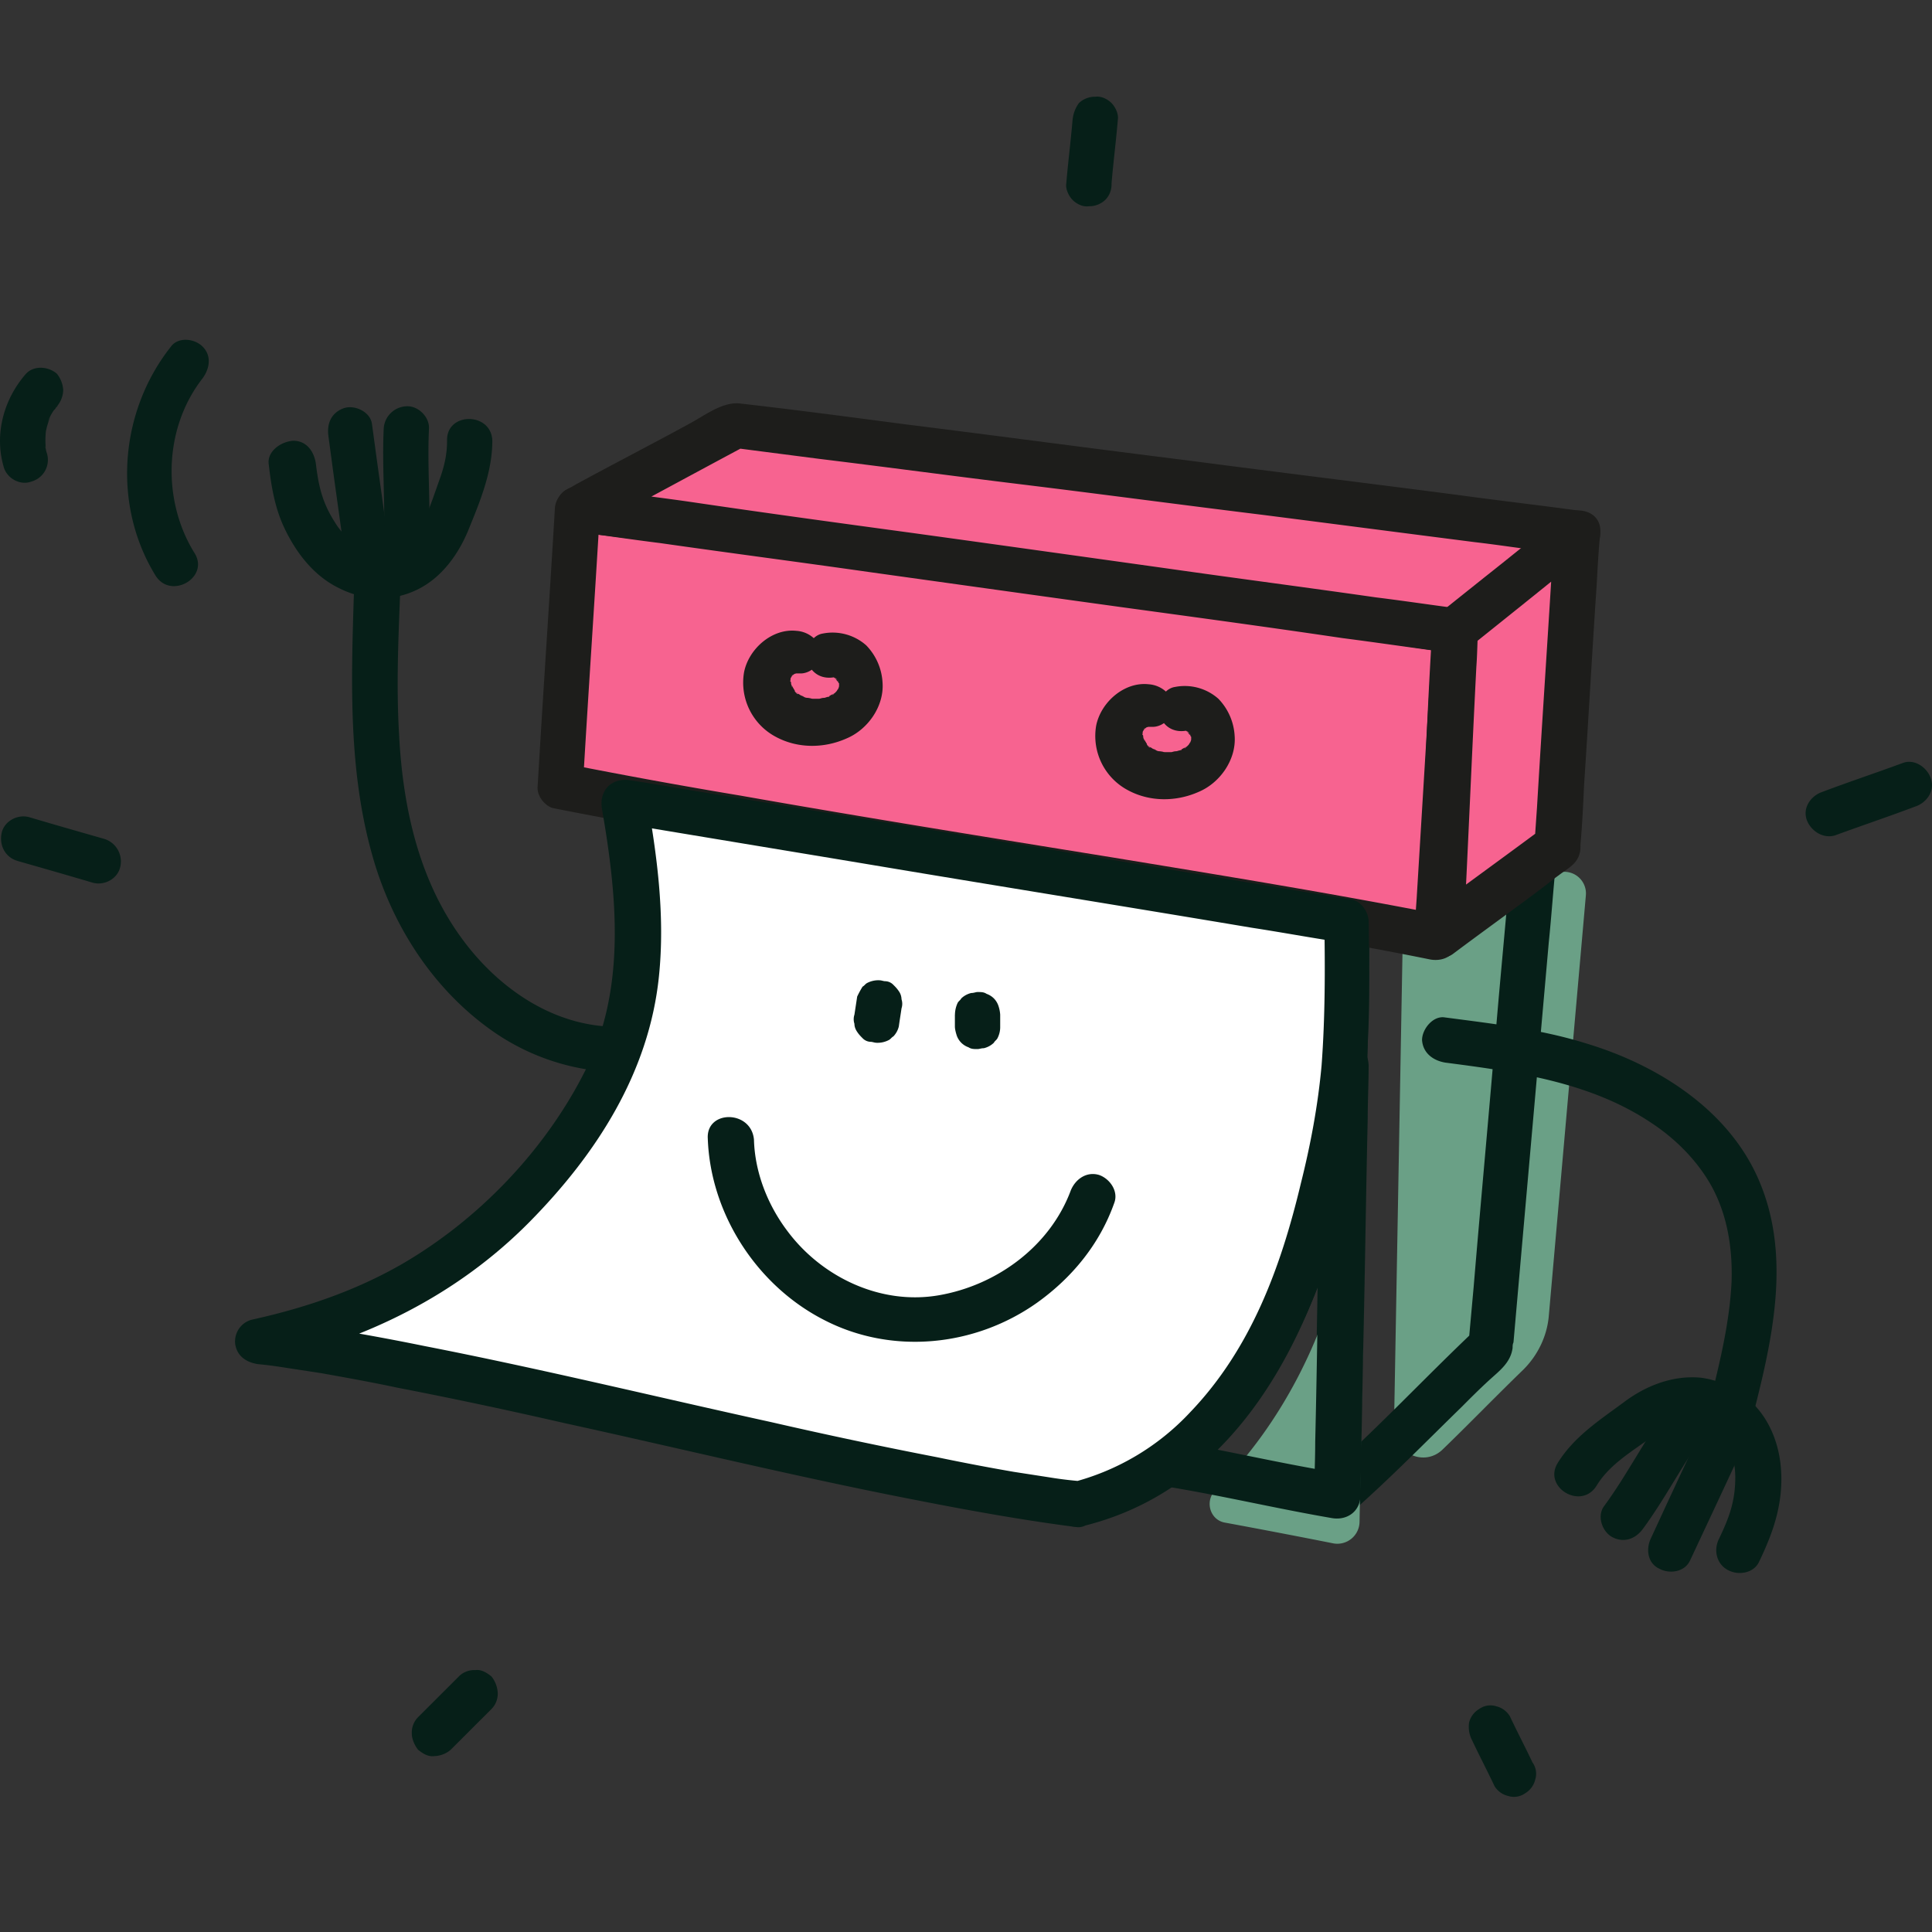
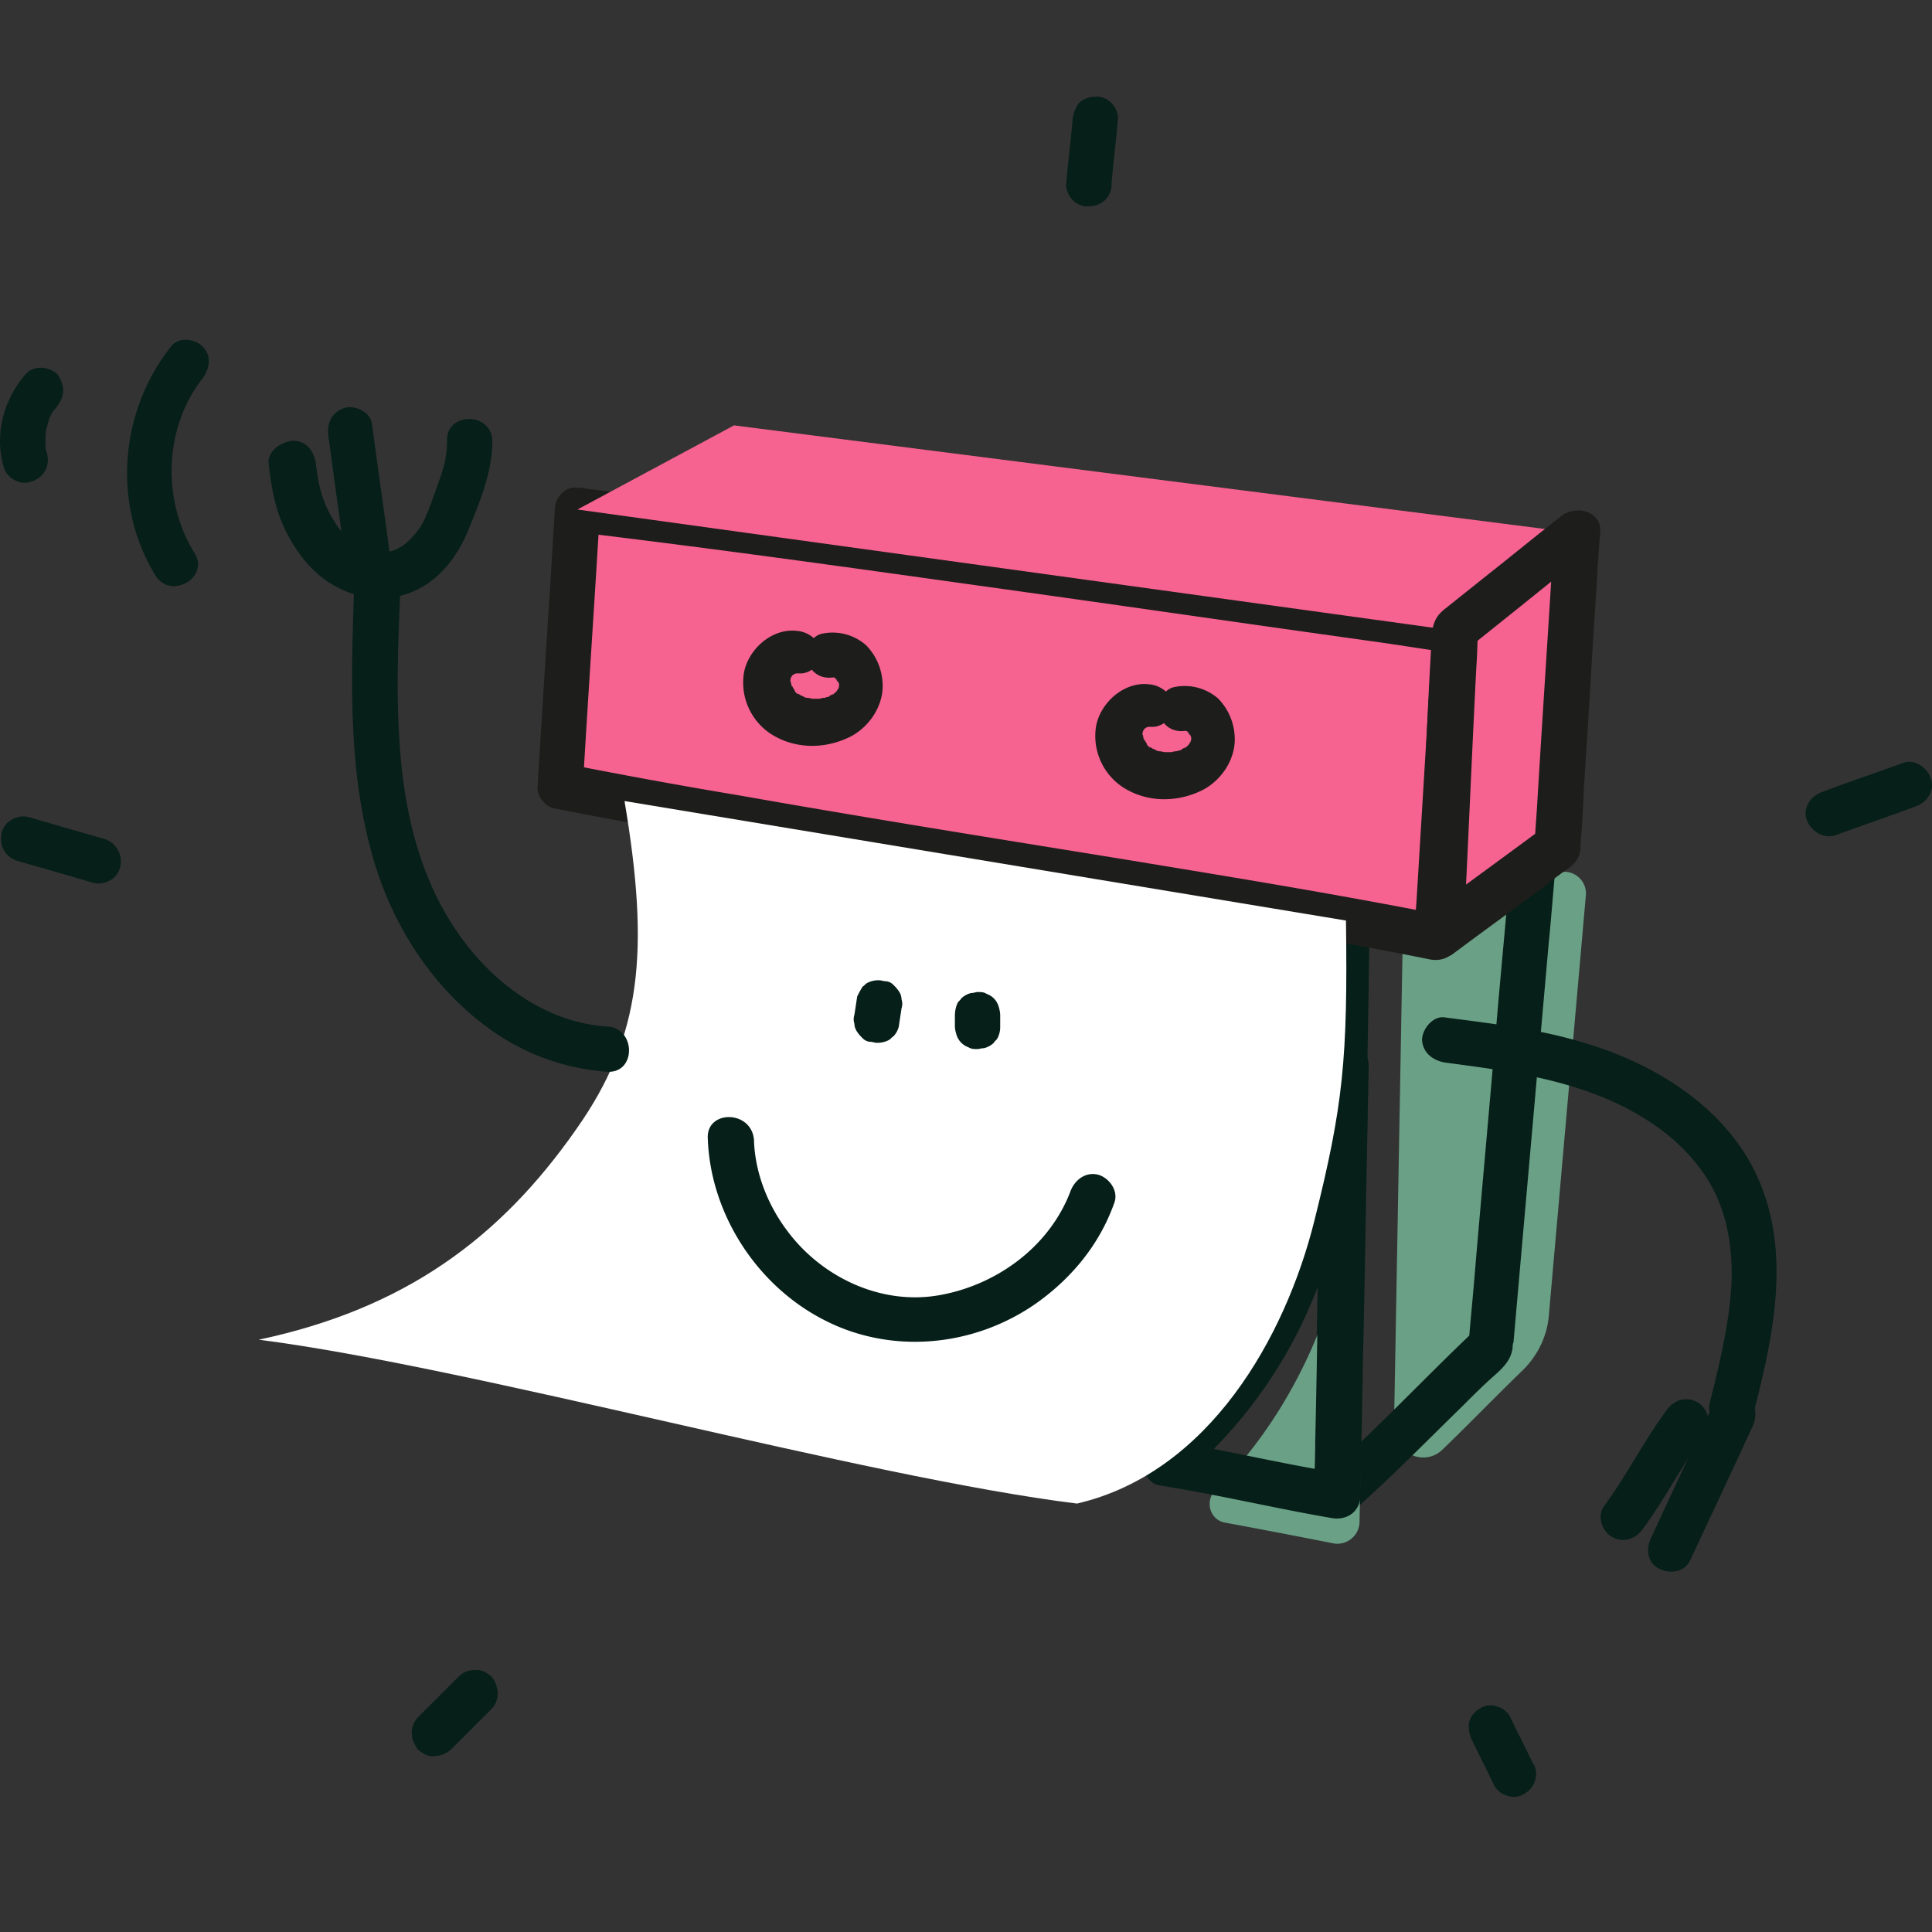
<svg xmlns="http://www.w3.org/2000/svg" width="40" height="40" fill="none">
  <rect width="100%" height="100%" fill="#333333" stroke="none" />
  <g clip-path="url(#a)">
    <path fill="#6AA086" d="M29.873 30.005c.544-.525 1.087-1.088 1.668-1.65.3-.3.488-.693.525-1.106l.768-8.715a.448.448 0 0 0-.562-.469l-3.223.994-.188 10.496c0 .543.637.824 1.012.45" />
    <path fill="#061F18" d="M27.999 31.298c.787-.694 1.518-1.443 2.268-2.174.187-.188.374-.375.58-.563.207-.187.432-.356.47-.656 0-.037 0-.075.018-.112l.168-1.912.563-6.372c.056-.544.093-1.106.15-1.65.018-.3-.319-.543-.6-.45-1.125.338-2.25.694-3.374 1.031-.168.056-.318.094-.487.15a.46.46 0 0 0-.337.45c-.02 1.33-.038 2.68-.075 4.01l-.113 6.41c0 .488-.018.976-.018 1.482-.02.6.918.6.937 0 .018-1.331.037-2.68.075-4.011l.112-6.41c0-.488.019-.975.019-1.481l-.338.45c1.125-.338 2.25-.694 3.374-1.031.169-.056.319-.094.487-.15-.206-.15-.393-.3-.6-.45-.093 1.125-.205 2.268-.3 3.393-.15 1.799-.318 3.598-.468 5.398l-.112 1.237c.037-.113.093-.225.13-.338-1.067 1.012-2.06 2.08-3.167 3.055-.187.169-.168.488 0 .656.17.225.45.188.638.038" />
    <path fill="#6AA086" d="m28.261 25.356-.113 6.148a.46.46 0 0 1-.543.45c-.656-.131-1.537-.3-2.25-.431-.299-.056-.412-.431-.205-.656 1.48-1.462 2.23-3.262 2.549-4.498.093-.375.187-.732.243-1.05.038-.187.319-.169.319.037" />
    <path fill="#F76390" d="M11.955 10.55c-.113 1.911-.244 3.823-.356 5.735 4.686.918 13.457 2.193 18.143 3.13l.393-6.335c0-.019-13.063-1.912-18.18-2.53" />
    <path fill="#1D1D1B" d="M11.487 10.55c-.113 1.911-.244 3.823-.356 5.735-.02.187.15.412.337.45 2.287.45 4.592.824 6.878 1.2 2.55.412 5.117.824 7.666 1.274 1.2.206 2.4.412 3.599.656.319.056.58-.131.6-.45l.337-5.548.056-.787c.019-.188-.15-.431-.337-.45-1.593-.225-3.186-.45-4.76-.694-3.056-.43-6.11-.862-9.166-1.274a186 186 0 0 0-4.367-.562c-.262-.056-.487.206-.487.45 0 .28.225.43.468.468 2.812.337 5.492.712 8.303 1.106 2.7.375 5.398.768 8.078 1.143.563.075 1.106.169 1.668.244l-.337-.45-.337 5.548-.056.787c.206-.15.393-.3.6-.45-2.287-.45-4.593-.824-6.88-1.2-2.548-.412-5.116-.824-7.665-1.274a121 121 0 0 1-3.599-.656l.338.45c.112-1.912.243-3.823.356-5.735.037-.581-.9-.581-.937.019" />
    <path fill="#F76390" d="M30.136 13.061c.374-.225 1.93-1.593 2.511-2.024l-17.45-2.23-3.242 1.742z" />
-     <path fill="#1D1D1B" d="M30.38 13.473c.449-.262.843-.637 1.236-.974.244-.206.487-.413.75-.619.112-.093.206-.168.318-.262.038-.019.057-.056.094-.075-.056.037.056-.056 0 0a.6.6 0 0 1 .131-.094c.394-.28.225-.806-.243-.88-.825-.113-1.65-.207-2.474-.32-1.856-.243-3.711-.468-5.567-.712-1.95-.243-3.917-.506-5.866-.75-1.144-.15-2.268-.3-3.412-.43-.374-.057-.75.243-1.068.412-.787.431-1.593.843-2.38 1.274-.056.038-.113.057-.169.094-.319.169-.3.806.113.862.6.075 1.218.17 1.818.244 1.443.206 2.886.394 4.33.6 1.742.243 3.485.487 5.247.73 1.518.207 3.036.413 4.555.638.73.094 1.48.206 2.211.3h.038c.243.037.506-.056.58-.319.057-.225-.074-.543-.318-.58-.6-.076-1.218-.17-1.818-.244-1.443-.207-2.886-.394-4.33-.6-1.743-.244-3.486-.488-5.247-.731-1.519-.206-3.037-.413-4.555-.637-.506-.075-.993-.132-1.5-.207-.224-.037-.468-.093-.712-.093h-.037c.037.28.075.562.112.862 1.088-.581 2.156-1.162 3.243-1.743-.075.019-.15.037-.244.056l1.743.225c1.387.169 2.774.356 4.161.525 1.687.206 3.355.43 5.042.637 1.462.187 2.905.375 4.367.562.487.056.956.131 1.443.188.225.037.469.075.694.093h.037c-.075-.3-.15-.58-.244-.88-.487.356-.937.75-1.387 1.124-.243.188-.468.394-.712.581-.056.038-.093.075-.15.113-.018.018-.037.037-.075.056q.057-.028 0 0c-.075.056-.13.112-.206.15-.543.318-.075 1.143.45.824" />
    <path fill="#F76390" d="M29.835 19.34c.806-.6 1.612-1.18 2.418-1.78l.413-6.523-2.512 2.024z" />
    <path fill="#1D1D1B" d="M30.079 19.752c.6-.45 1.2-.88 1.8-1.33.13-.094.262-.207.393-.3.169-.132.375-.225.431-.45.019-.056.019-.113.019-.188.037-.412.056-.824.075-1.237.093-1.387.168-2.774.262-4.16.019-.357.038-.713.075-1.069.019-.45-.506-.562-.806-.337-.525.412-1.05.843-1.574 1.256l-.844.674c-.168.131-.243.281-.262.506-.094 1.518-.15 3.037-.206 4.536-.019.544-.056 1.106-.075 1.65-.038.6.9.6.937 0 .094-1.838.169-3.674.262-5.492.02-.263.02-.525.038-.787-.038.112-.094.224-.131.337.843-.675 1.687-1.35 2.511-2.024a35 35 0 0 0-.806-.338c-.112 1.912-.243 3.805-.356 5.717l-.056.806c.075-.131.15-.263.225-.413-.806.6-1.612 1.181-2.418 1.781-.206.15-.3.412-.169.637.15.244.469.375.675.225" />
    <path fill="#061F18" d="m27.38 22.039-.056 3.017c-.038 1.593-.056 3.205-.094 4.799 0 .374-.019.73-.019 1.105.207-.15.394-.3.6-.45-1.2-.187-2.361-.468-3.56-.674.074.262.13.524.205.787a9.7 9.7 0 0 0 2.456-3.13c.524-1.068.843-2.174 1.087-3.336.15-.694.262-1.406.318-2.137.019-.244-.225-.468-.468-.468-.282.018-.45.224-.469.487-.094 1.18-.356 2.361-.693 3.486a10 10 0 0 1-1.387 2.83 8.8 8.8 0 0 1-1.5 1.612c-.262.206-.13.73.206.787 1.2.188 2.362.469 3.561.675.3.056.582-.113.6-.45l.056-3.018c.038-1.593.057-3.204.094-4.798 0-.375.019-.73.019-1.105-.019-.638-.956-.638-.956-.02" />
    <path fill="#fff" d="M22.3 31.13c-4.404-.544-12.538-2.831-16.943-3.393 3-.638 4.986-2.08 6.58-4.367 1.349-1.912 1.517-3.674.993-6.785l14.937 2.474c.038 2.867-.056 3.823-.656 6.222s-2.174 5.21-4.91 5.848" />
-     <path fill="#061F18" d="M22.3 30.66a8 8 0 0 1-.58-.074l-.731-.113a46 46 0 0 1-1.574-.3 102 102 0 0 1-3.45-.73c-2.398-.526-4.778-1.107-7.178-1.575a52 52 0 0 0-3.43-.581c.038.3.076.618.132.918 2.061-.45 3.973-1.387 5.473-2.905 1.387-1.406 2.474-3.092 2.68-5.08.131-1.255-.038-2.53-.263-3.766l-.58.58c1.686.282 3.392.563 5.079.844 2.68.45 5.36.88 8.04 1.33.619.095 1.219.207 1.837.3l-.337-.45c.018.994.018 2.006-.056 3-.075.824-.225 1.63-.432 2.455-.412 1.724-1.03 3.411-2.286 4.723a5.06 5.06 0 0 1-2.474 1.462c-.581.15-.338 1.05.243.9 3.955-.956 5.417-5.53 5.83-9.09.13-1.144.112-2.287.093-3.43 0-.188-.15-.413-.337-.45-1.687-.281-3.393-.562-5.08-.844-2.68-.45-5.36-.88-8.04-1.33-.619-.094-1.218-.207-1.837-.3-.375-.056-.637.206-.581.58.319 1.837.506 3.768-.356 5.455-.825 1.63-2.193 3.055-3.767 3.973-.975.563-2.025.919-3.13 1.162a.465.465 0 0 0-.338.506c.038.244.225.375.469.413.206.019.337.037.58.075l.732.112c.525.094 1.05.188 1.574.3 1.162.225 2.306.469 3.449.731 2.399.525 4.78 1.106 7.178 1.574 1.144.225 2.268.431 3.43.581.244.038.469-.243.469-.468.018-.3-.188-.45-.45-.488" />
    <path fill="#061F18" d="M14.654 23.576c.056 1.555 1.012 3.036 2.399 3.748 1.406.731 3.13.563 4.423-.356.731-.525 1.294-1.218 1.593-2.061.094-.244-.093-.507-.318-.582-.263-.075-.488.094-.581.32-.431 1.161-1.537 1.967-2.737 2.173s-2.418-.375-3.13-1.33c-.412-.544-.675-1.219-.693-1.893-.056-.619-.994-.619-.956-.02M17.747 20.633l-.057.375a.3.3 0 0 0 0 .188q0 .084.057.168c.037.056.075.094.112.131a.24.24 0 0 0 .169.075c.037 0 .075.02.13.02a.5.5 0 0 0 .244-.057c.038-.019.057-.056.094-.075a.45.45 0 0 0 .113-.206c.018-.131.037-.244.056-.375a.3.3 0 0 0 0-.188.3.3 0 0 0-.056-.168c-.038-.056-.075-.094-.113-.131a.24.24 0 0 0-.168-.075c-.038 0-.075-.02-.132-.02a.5.5 0 0 0-.243.057c-.038.019-.056.056-.094.075a2 2 0 0 0-.112.206M19.77 21.008v.244c0 .056.02.13.038.187a.4.4 0 0 0 .094.15.4.4 0 0 0 .15.094c.056.037.112.037.187.037.038 0 .075-.018.131-.018a.45.45 0 0 0 .207-.113c.018-.037.056-.056.075-.094a.5.5 0 0 0 .056-.243v-.244a.7.7 0 0 0-.038-.187.4.4 0 0 0-.093-.15.4.4 0 0 0-.15-.094c-.056-.038-.113-.038-.188-.038-.037 0-.075.02-.13.02a.45.45 0 0 0-.207.112c-.019.037-.056.056-.075.093a.6.6 0 0 0-.056.244M7.325 12.349c-.056 1.8-.112 3.636.394 5.398.412 1.443 1.274 2.774 2.53 3.636a4.7 4.7 0 0 0 2.324.806c.6.037.6-.9 0-.937-1.237-.075-2.324-.862-3.036-1.856-.88-1.218-1.2-2.718-1.275-4.198-.056-.956-.018-1.912.02-2.85 0-.599-.938-.599-.957 0M29.93 22.001c1.442.188 2.96.394 4.216 1.219.525.337.975.787 1.275 1.312.337.6.45 1.293.43 1.986-.037.844-.243 1.687-.449 2.512-.15.58.75.825.9.243.412-1.611.806-3.373.056-4.966-.656-1.387-2.08-2.268-3.505-2.7-.956-.3-1.95-.412-2.943-.543-.243-.037-.468.244-.468.469.019.28.244.43.487.468" />
    <path fill="#061F18" d="M5.564 9.612c.056.488.131.938.356 1.387.244.488.6.938 1.106 1.181.525.263 1.106.281 1.63.019.488-.244.825-.712 1.031-1.2.244-.6.506-1.218.506-1.874-.018-.6-.956-.6-.937 0 0 .281-.056.525-.15.787-.093.263-.187.544-.3.806a1.5 1.5 0 0 1-.356.488c-.13.13-.337.225-.487.225-.412.018-.806-.244-1.03-.619-.263-.412-.338-.75-.394-1.218-.038-.244-.188-.469-.469-.469-.262.019-.544.225-.506.487" />
    <path fill="#061F18" d="M8.113 11.787c-.132-1.013-.281-2.025-.413-3.018-.037-.244-.356-.394-.58-.319-.263.094-.357.32-.32.581.132 1.013.282 2.025.413 3.018.037.244.356.394.581.319.262-.094.356-.319.319-.581" />
-     <path fill="#061F18" d="M8.881 11.262c.038-.787-.037-1.575 0-2.38.02-.244-.225-.488-.468-.47a.49.49 0 0 0-.469.47c-.037.787.038 1.574 0 2.38-.019.243.225.487.469.468.262-.018.468-.206.468-.468M36.414 32.347c.225-.468.394-.9.45-1.405.056-.525-.019-1.069-.3-1.537a1.86 1.86 0 0 0-1.35-.881c-.58-.056-1.143.168-1.592.506-.507.375-1.031.712-1.369 1.256-.318.506.488.993.806.468.263-.43.713-.693 1.125-.993.393-.281.88-.45 1.274-.188.02.02.038.02.057.038-.02-.019-.02-.019.018.019.038.037.094.075.131.13.02.038.113.17.15.244.075.15.113.394.113.581 0 .507-.131.844-.337 1.275-.113.225-.057.506.168.637.225.132.544.075.656-.15" />
    <path fill="#061F18" d="M35.477 29.067c-.431.919-.862 1.837-1.293 2.774-.113.225-.075.525.169.637.206.113.524.075.637-.168.43-.919.862-1.837 1.293-2.774.112-.225.075-.525-.169-.637-.206-.113-.524-.075-.637.168" />
    <path fill="#061F18" d="M34.503 29.199c-.47.637-.825 1.35-1.294 1.986-.15.207-.037.525.169.638.244.13.487.037.637-.17.469-.636.825-1.348 1.293-1.986.15-.206.038-.525-.168-.637-.244-.131-.488-.038-.638.169M4.027 11.45c-.675-1.088-.638-2.587.168-3.618.15-.206.188-.469 0-.656-.168-.169-.506-.206-.656 0-1.068 1.35-1.218 3.28-.318 4.742.318.506 1.124.037.806-.469M.522 7.757c-.45.525-.637 1.237-.45 1.893.056.244.338.412.581.319a.465.465 0 0 0 .319-.581.7.7 0 0 1-.038-.188c0 .038.02.075.02.131a1.7 1.7 0 0 1 0-.43c0 .037-.02.074-.02.13.02-.15.057-.28.113-.412l-.056.113a1 1 0 0 1 .206-.338c-.019.038-.057.056-.075.094a.3.3 0 0 0 .056-.075.54.54 0 0 0 .131-.337.6.6 0 0 0-.131-.338c-.169-.15-.487-.187-.656.019M22.207 2.471c-.037.45-.094.881-.131 1.331-.019.113.056.263.131.338s.206.15.337.13a.48.48 0 0 0 .338-.13.45.45 0 0 0 .131-.338c.037-.45.094-.88.131-1.33.019-.113-.056-.263-.131-.338s-.206-.15-.337-.131a.48.48 0 0 0-.338.131.7.7 0 0 0-.13.337M.353 17.822c.525.15 1.05.3 1.556.45.244.075.525-.075.58-.32a.49.49 0 0 0-.318-.58c-.524-.15-1.05-.3-1.555-.45-.244-.075-.525.075-.581.319-.057.262.075.506.318.58M9.5 34.709l-.844.843a.45.45 0 0 0-.13.338c0 .112.055.243.13.337.094.075.207.15.338.131a.54.54 0 0 0 .337-.131l.844-.843a.45.45 0 0 0 .13-.338.6.6 0 0 0-.13-.337c-.094-.075-.207-.15-.338-.131a.45.45 0 0 0-.337.13M30.473 36.02c.15.32.318.638.468.957a.45.45 0 0 0 .281.206.4.4 0 0 0 .356-.056.45.45 0 0 0 .207-.282.4.4 0 0 0-.057-.356c-.15-.318-.318-.637-.468-.956a.45.45 0 0 0-.281-.206.4.4 0 0 0-.356.057.45.45 0 0 0-.207.28.6.6 0 0 0 .057.357M37.989 17.297c.562-.206 1.124-.394 1.668-.6.225-.075.412-.318.319-.58-.075-.226-.338-.413-.581-.32-.563.207-1.125.394-1.669.6-.224.075-.412.319-.318.581.075.206.318.394.58.319" />
    <path fill="#1D1D1B" d="M16.49 13.061c-.505-.056-.993.375-1.086.862a1.27 1.27 0 0 0 .656 1.331c.45.244.993.244 1.462.037.45-.187.787-.674.75-1.162a1.2 1.2 0 0 0-.338-.768 1.05 1.05 0 0 0-.9-.244c-.243.038-.393.356-.318.581.093.263.318.375.58.319h-.037.038-.057l.057.019c.075.019-.075-.056-.02 0 .02 0 .038.019.038.019.057.037-.018 0-.037-.02l.075.076-.038-.038s.02.038.038.038c0 .018.019.056 0 0-.019-.075 0-.019 0 0 0 .018 0 .018.019.037.018.056 0-.019 0-.037v.093c0 .057.018-.093 0-.037v.037c0 .02-.038.113-.02.057.038-.075-.018.037-.037.056-.056.094.057-.038 0 0l-.056.056c-.019.019-.056.038.019-.019-.019 0-.019.02-.038.02a.4.4 0 0 0-.093.055c-.02 0-.038.02-.038.02.075-.057.075-.02.038-.02-.038 0-.057.02-.094.02-.038 0-.075.018-.094.018-.056.018.094 0 .038 0h-.169c-.019 0-.131-.019-.056 0 .075 0-.038-.019-.056-.019a.14.14 0 0 1-.094-.037c-.019 0-.075-.038-.019 0 .019 0 .056.018 0 0-.037-.02-.056-.038-.094-.057-.018 0-.018-.018-.037-.018.075.018.056.056.019.018-.02-.018-.057-.075-.075-.093 0 0 .056.075.037.037 0-.019-.019-.019-.019-.037-.018-.02-.056-.113-.037-.057.019.075-.019-.037-.019-.056s0-.037-.019-.037c-.018-.056 0 .112 0 .018 0-.018.02-.093 0-.112 0 0-.018.094 0 .056 0-.018.02-.056.02-.075 0 0-.038.094-.02.057.02-.02.02-.038.038-.057 0-.018.037-.056 0 0l.037-.037c.038-.038-.075.056-.037.018.019 0 .131-.074.056-.037-.094.037.113-.019.019 0h.075c.244.019.487-.225.468-.469a.59.59 0 0 0-.524-.412M23.781 14.167c-.506-.056-.993.375-1.087.862a1.27 1.27 0 0 0 .656 1.33c.45.244.994.244 1.462.038.45-.187.787-.674.75-1.162a1.2 1.2 0 0 0-.337-.768 1.05 1.05 0 0 0-.9-.244c-.244.037-.394.356-.319.581.094.262.319.375.581.319h-.037.037-.056l.056.018c.075.02-.075-.056-.018 0 .018 0 .037.02.037.02.056.037-.019 0-.037-.02.018.02.056.057.075.075.037.038-.038-.037-.038-.037s.019.037.038.037c0 .02.018.057 0 0-.02-.075 0-.018 0 0 0 .02 0 .02.018.038.02.056 0-.019 0-.038v.094c0 .056.02-.094 0-.037v.037c0 .019-.037.113-.018.056.037-.075-.02.038-.038.057-.056.093.056-.038 0 0l-.056.056c-.019.019-.056.037.019-.019-.02 0-.02.019-.038.019a.4.4 0 0 0-.094.056c-.018 0-.037.019-.037.019.075-.056.075-.019.037-.019-.037 0-.056.019-.093.019-.038 0-.075.018-.094.018-.056.02.094 0 .038 0h-.169c-.019 0-.131-.018-.056 0 .075 0-.038-.018-.057-.018a.14.14 0 0 1-.093-.038c-.02 0-.075-.037-.02 0 .02 0 .057.019 0 0-.037-.018-.055-.037-.093-.056-.019 0-.019-.019-.037-.019.075.02.056.056.018.02-.018-.02-.056-.076-.075-.095 0 0 .057.075.038.038 0-.019-.019-.019-.019-.038-.019-.018-.056-.112-.037-.056.018.075-.019-.037-.019-.056s0-.038-.019-.038c-.018-.056 0 .113 0 .02 0-.02.019-.095 0-.113 0 0-.018.093 0 .056 0-.019.019-.056.019-.075 0 0-.038.094-.019.056.019-.019.019-.037.038-.056 0-.019.037-.056 0 0l.037-.037c.038-.038-.075.056-.037.018.018 0 .13-.075.056-.037-.094.037.112-.019.019 0h.075c.243.018.487-.225.468-.469a.59.59 0 0 0-.525-.412" />
  </g>
  <defs>
    <clipPath id="a">
      <path fill="#fff" d="M0 0h40v40H0z" />
    </clipPath>
  </defs>
</svg>